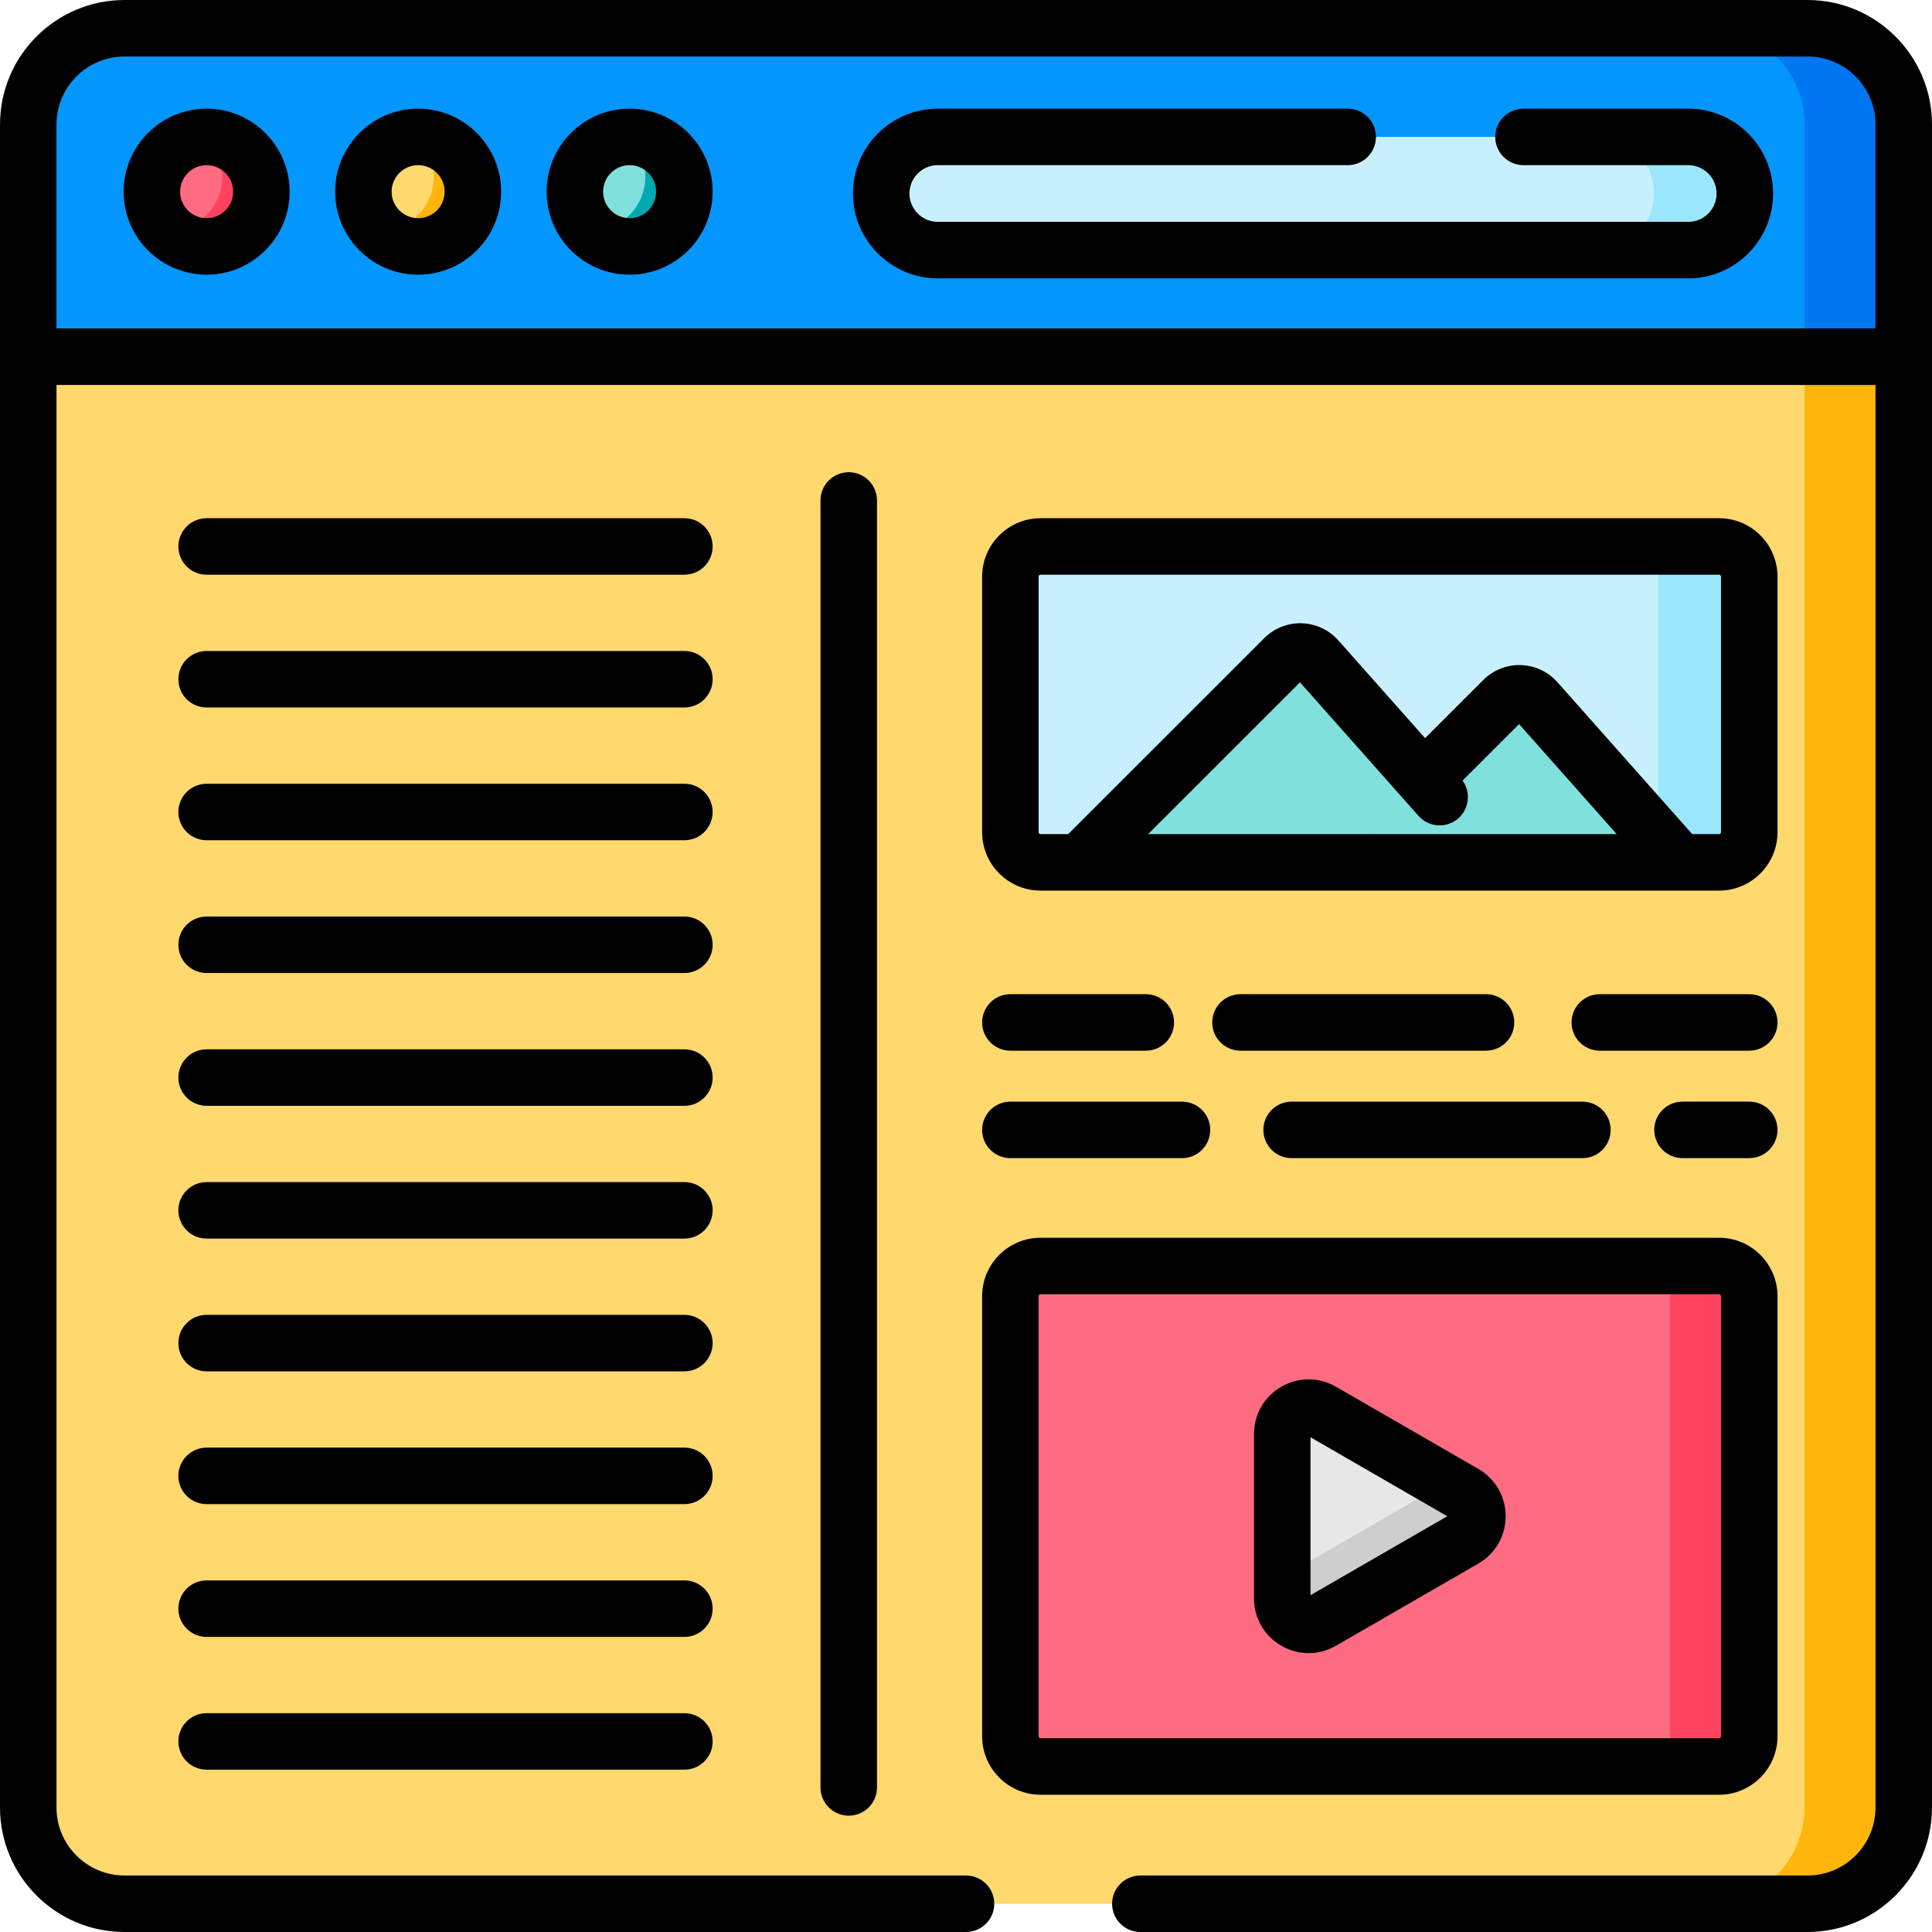
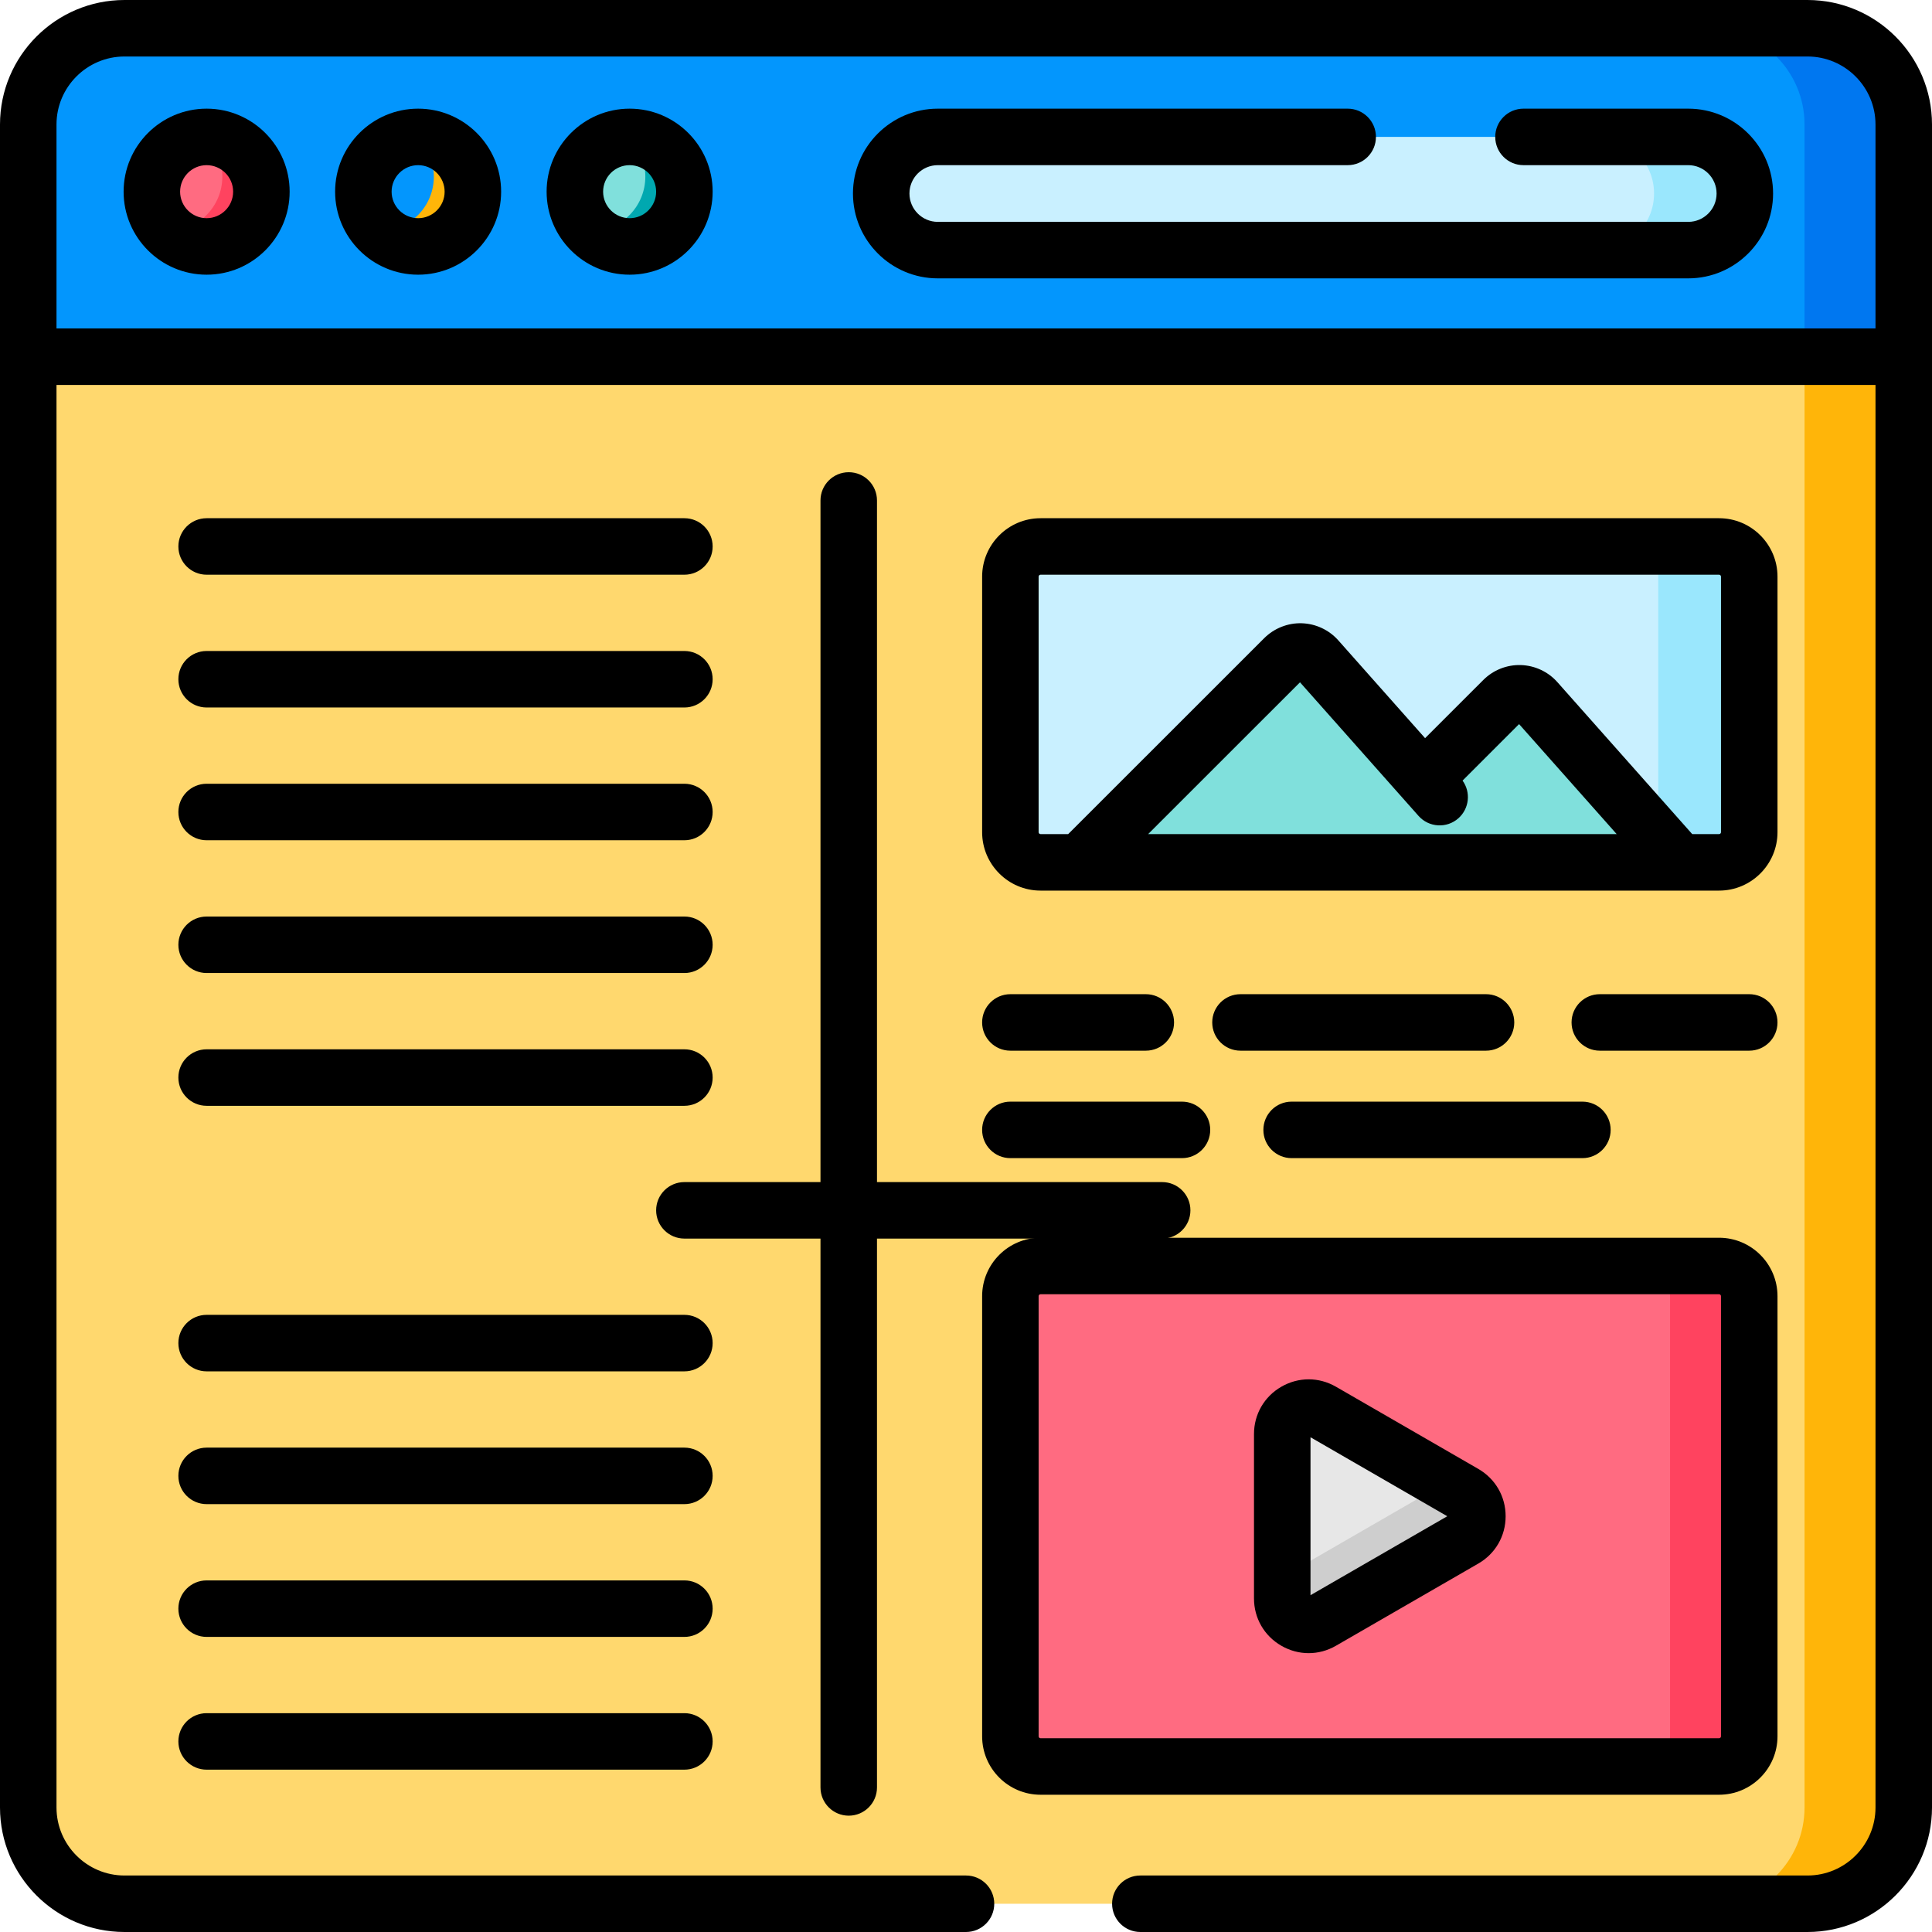
<svg xmlns="http://www.w3.org/2000/svg" height="512pt" viewBox="0 0 512 512" width="512pt">
  <path d="m479 504.512h-446c-14.09 0-25.512-11.422-25.512-25.512v-446c0-14.09 11.422-25.512 25.512-25.512h446c14.09 0 25.512 11.422 25.512 25.512v446c0 14.09-11.422 25.512-25.512 25.512zm0 0" fill="#ffd86e" />
  <path d="m504.52 32.996v446.004c0 14.094-11.426 25.52-25.52 25.52h-26.297c14.094 0 25.52-11.426 25.52-25.52v-446.004c0-14.082-11.426-25.508-25.52-25.508h26.297c14.094 0 25.52 11.426 25.52 25.508zm0 0" fill="#ffb509" />
  <path d="m504.512 94.527h-497.023v-61.527c0-14.09 11.422-25.512 25.512-25.512h446c14.09 0 25.516 11.422 25.516 25.512v61.527zm0 0" fill="#0396fd" />
  <path d="m504.52 32.996v61.535h-26.297v-61.535c0-14.082-11.426-25.508-25.52-25.508h26.297c14.094 0 25.52 11.426 25.52 25.508zm0 0" fill="#0077f0" />
  <path d="m69.27 50.797c0 8.016-6.496 14.512-14.512 14.512-8.016 0-14.516-6.496-14.516-14.512s6.5-14.516 14.516-14.516c8.016 0 14.512 6.5 14.512 14.516zm0 0" fill="#ff6b81" />
-   <path d="m125.32 50.797c0 8.016-6.496 14.512-14.512 14.512s-14.516-6.496-14.516-14.512 6.5-14.516 14.516-14.516 14.512 6.5 14.512 14.516zm0 0" fill="#ffd86e" />
  <path d="m181.371 50.797c0 8.016-6.496 14.512-14.512 14.512s-14.516-6.496-14.516-14.512 6.5-14.516 14.516-14.516 14.512 6.5 14.512 14.516zm0 0" fill="#80e0dc" />
  <path d="m69.266 50.801c0 8.012-6.492 14.504-14.504 14.504-3.879 0-7.41-1.52-10.012-4.012 7.852-.172 14.172-6.59 14.172-14.492 0-4.141-1.73-7.863-4.5-10.504.109-.012.23-.012.34-.012 8.012 0 14.504 6.492 14.504 14.516zm0 0" fill="#ff435f" />
  <path d="m125.316 50.801c0 8.012-6.488 14.504-14.512 14.504-3.879 0-7.402-1.52-10.012-4.012 7.859-.172 14.184-6.59 14.184-14.492 0-4.141-1.73-7.863-4.5-10.504.109-.012.219-.012.328-.012 8.023 0 14.512 6.492 14.512 14.516zm0 0" fill="#ffb509" />
  <path d="m181.371 50.801c0 8.012-6.5 14.504-14.512 14.504-3.883 0-7.402-1.52-10.016-4.012 7.863-.172 14.176-6.59 14.176-14.492 0-4.141-1.73-7.863-4.5-10.504.109-.012.227-.012.34-.012 8.012 0 14.512 6.492 14.512 14.516zm0 0" fill="#00a8b0" />
  <path d="m447.402 66.281h-198.871c-8.285 0-15-6.715-15-15s6.715-15 15-15h198.871c8.285 0 15 6.715 15 15s-6.715 15-15 15zm0 0" fill="#c9f0ff" />
  <path d="m462.398 51.281c0 4.141-1.68 7.891-4.391 10.613-2.711 2.707-6.461 4.391-10.602 4.391h-24.059c4.141 0 7.895-1.684 10.605-4.391 2.711-2.723 4.391-6.473 4.391-10.613 0-8.285-6.711-14.996-14.996-14.996h24.059c8.281 0 14.992 6.711 14.992 14.996zm0 0" fill="#9ae7fd" />
  <path d="m455.57 228.531h-179.812c-4.418 0-8-3.578-8-7.996v-67.719c0-4.418 3.582-7.996 8-7.996h179.812c4.418 0 8 3.578 8 7.996v67.719c0 4.418-3.582 7.996-8 7.996zm0 0" fill="#c9f0ff" />
  <path d="m463.57 152.812v67.719c0 4.418-3.582 8-8.004 8h-24.105c4.41 0 7.992-3.582 7.992-8v-67.719c0-4.41-3.582-7.988-7.992-7.988h24.105c4.422-.004 8.004 3.578 8.004 7.988zm0 0" fill="#9ae7fd" />
  <path d="m286.672 228.043 53.66-53.637c2.445-2.441 6.441-2.32 8.73.262l47.363 53.375zm0 0" fill="#80e0dc" />
  <path d="m355.816 228.043 42.578-42.559c2.441-2.441 6.438-2.32 8.73.262l37.531 42.297zm0 0" fill="#80e0dc" />
  <path d="m455.57 468.137h-179.812c-4.418 0-8-3.582-8-7.996v-116.641c0-4.418 3.582-8 8-8h179.812c4.418 0 8 3.582 8 8v116.641c0 4.414-3.582 7.996-8 7.996zm0 0" fill="#ff6b81" />
  <path d="m463.57 343.5v116.637c0 4.422-3.582 8-8.004 8h-20.984c4.422 0 8-3.578 8-8v-116.637c0-4.422-3.578-8.004-8-8.004h20.984c4.422 0 8.004 3.582 8.004 8.004zm0 0" fill="#ff435f" />
  <path d="m388.023 395.762-37.723-21.777c-4.664-2.695-10.492.672-10.492 6.055v43.559c0 5.383 5.828 8.75 10.492 6.059l37.723-21.781c4.66-2.691 4.66-9.422 0-12.113zm0 0" fill="#e7e7e7" />
  <path d="m388.02 407.875-37.715 21.781c-4.664 2.691-10.492-.676-10.492-6.059v-5.664l43.309-25 4.898 2.828c4.664 2.691 4.664 9.422 0 12.113zm0 0" fill="#cecece" />
  <path d="m54.758 28.797c-12.133 0-22 9.867-22 22 0 12.129 9.867 22 22 22 12.129 0 22-9.871 22-22 0-12.133-9.871-22-22-22zm0 29.023c-3.875 0-7.027-3.152-7.027-7.023 0-3.875 3.152-7.027 7.027-7.027s7.023 3.152 7.023 7.027c0 3.871-3.148 7.023-7.023 7.023zm0 0" />
  <path d="m110.809 28.797c-12.133 0-22 9.867-22 22 0 12.129 9.867 22 22 22 12.129 0 21.996-9.871 21.996-22 .004-12.133-9.867-22-21.996-22zm0 29.023c-3.875 0-7.027-3.152-7.027-7.023 0-3.875 3.152-7.027 7.027-7.027 3.871 0 7.023 3.152 7.023 7.027 0 3.871-3.148 7.023-7.023 7.023zm0 0" />
  <path d="m166.859 28.797c-12.133 0-22 9.867-22 22 0 12.129 9.867 22 22 22 12.129 0 22-9.871 22-22 0-12.133-9.871-22-22-22zm0 29.023c-3.875 0-7.027-3.152-7.027-7.023 0-3.875 3.152-7.027 7.027-7.027 3.871 0 7.023 3.152 7.023 7.027 0 3.871-3.148 7.023-7.023 7.023zm0 0" />
  <path d="m181.371 137.332h-126.613c-4.137 0-7.488 3.352-7.488 7.488 0 4.133 3.352 7.484 7.488 7.484h126.613c4.137 0 7.488-3.352 7.488-7.484 0-4.137-3.352-7.488-7.488-7.488zm0 0" />
  <path d="m181.371 172.52h-126.613c-4.137 0-7.488 3.352-7.488 7.484 0 4.137 3.352 7.488 7.488 7.488h126.613c4.137 0 7.488-3.352 7.488-7.488 0-4.133-3.352-7.484-7.488-7.484zm0 0" />
  <path d="m181.371 207.703h-126.613c-4.137 0-7.488 3.352-7.488 7.488 0 4.133 3.352 7.484 7.488 7.484h126.613c4.137 0 7.488-3.352 7.488-7.484 0-4.137-3.352-7.488-7.488-7.488zm0 0" />
  <path d="m181.371 242.891h-126.613c-4.137 0-7.488 3.352-7.488 7.488 0 4.133 3.352 7.484 7.488 7.484h126.613c4.137 0 7.488-3.352 7.488-7.484 0-4.137-3.352-7.488-7.488-7.488zm0 0" />
  <path d="m181.371 278.078h-126.613c-4.137 0-7.488 3.352-7.488 7.484 0 4.137 3.352 7.488 7.488 7.488h126.613c4.137 0 7.488-3.352 7.488-7.488 0-4.133-3.352-7.484-7.488-7.484zm0 0" />
-   <path d="m181.371 313.266h-126.613c-4.137 0-7.488 3.352-7.488 7.484s3.352 7.488 7.488 7.488h126.613c4.137 0 7.488-3.355 7.488-7.488s-3.352-7.484-7.488-7.484zm0 0" />
+   <path d="m181.371 313.266c-4.137 0-7.488 3.352-7.488 7.484s3.352 7.488 7.488 7.488h126.613c4.137 0 7.488-3.355 7.488-7.488s-3.352-7.484-7.488-7.484zm0 0" />
  <path d="m181.371 348.449h-126.613c-4.137 0-7.488 3.352-7.488 7.488 0 4.133 3.352 7.484 7.488 7.484h126.613c4.137 0 7.488-3.352 7.488-7.484 0-4.137-3.352-7.488-7.488-7.488zm0 0" />
  <path d="m181.371 383.637h-126.613c-4.137 0-7.488 3.352-7.488 7.484 0 4.137 3.352 7.488 7.488 7.488h126.613c4.137 0 7.488-3.352 7.488-7.488 0-4.133-3.352-7.484-7.488-7.484zm0 0" />
  <path d="m181.371 418.824h-126.613c-4.137 0-7.488 3.352-7.488 7.484 0 4.137 3.352 7.488 7.488 7.488h126.613c4.137 0 7.488-3.352 7.488-7.488 0-4.133-3.352-7.484-7.488-7.484zm0 0" />
  <path d="m181.371 454.008h-126.613c-4.137 0-7.488 3.352-7.488 7.488 0 4.133 3.352 7.484 7.488 7.484h126.613c4.137 0 7.488-3.352 7.488-7.484 0-4.137-3.352-7.488-7.488-7.488zm0 0" />
  <path d="m217.438 132.629v341.059c0 4.133 3.352 7.484 7.488 7.484 4.133 0 7.484-3.352 7.484-7.484v-341.059c0-4.137-3.352-7.488-7.484-7.488-4.137 0-7.488 3.352-7.488 7.488zm0 0" />
  <path d="m479 0h-446c-18.195 0-33 14.805-33 33v446c0 18.195 14.805 33 33 33h223c4.137 0 7.488-3.352 7.488-7.488 0-4.133-3.352-7.484-7.488-7.484h-223c-9.941 0-18.027-8.086-18.027-18.027v-376.984h482.055v376.984c0 9.941-8.086 18.027-18.027 18.027h-176.801c-4.137 0-7.484 3.352-7.484 7.484 0 4.137 3.352 7.488 7.484 7.488h176.801c18.195 0 33-14.805 33-33v-446c0-18.195-14.805-33-33-33zm18.027 87.043h-482.055v-54.043c0-9.941 8.09-18.027 18.027-18.027h446c9.941 0 18.027 8.086 18.027 18.027zm0 0" />
  <path d="m447.402 28.797h-43.664c-4.133 0-7.484 3.352-7.484 7.484 0 4.137 3.352 7.488 7.484 7.488h43.664c4.145 0 7.512 3.367 7.512 7.512s-3.367 7.516-7.512 7.516h-198.871c-4.145 0-7.516-3.371-7.516-7.516s3.371-7.512 7.516-7.512h108.625c4.137 0 7.484-3.352 7.484-7.488 0-4.133-3.352-7.484-7.484-7.484h-108.625c-12.398 0-22.488 10.086-22.488 22.484 0 12.402 10.09 22.488 22.488 22.488h198.871c12.398 0 22.484-10.09 22.484-22.488.004-12.398-10.086-22.484-22.484-22.484zm0 0" />
  <path d="m471.055 152.816c0-8.539-6.945-15.484-15.484-15.484h-179.812c-8.539 0-15.484 6.945-15.484 15.484v67.719c0 8.539 6.945 15.484 15.484 15.484h179.812c8.539 0 15.484-6.949 15.484-15.484zm-166.789 68.23 40.246-40.23 31.41 35.402c2.746 3.094 7.477 3.375 10.57.633 2.902-2.578 3.328-6.906 1.102-9.984l14.977-14.973 25.867 29.152zm151.816-.512c0 .281-.23.512-.512.512h-7.113l-35.734-40.27c-2.453-2.766-5.984-4.418-9.684-4.527-3.699-.117-7.32 1.324-9.938 3.941l-15.438 15.43-23-25.922c-2.457-2.766-5.984-4.418-9.688-4.527-3.668-.117-7.32 1.324-9.938 3.941l-51.957 51.934h-7.324c-.285 0-.512-.23-.512-.512v-67.719c0-.281.227-.512.512-.512h179.812c.281 0 .512.23.512.512zm0 0" />
  <path d="m267.758 278.441h35.895c4.137 0 7.484-3.352 7.484-7.484 0-4.137-3.352-7.488-7.484-7.488h-35.895c-4.133 0-7.484 3.352-7.484 7.488 0 4.133 3.352 7.484 7.484 7.484zm0 0" />
  <path d="m401.297 270.957c0-4.137-3.352-7.488-7.484-7.488h-65.07c-4.137 0-7.488 3.352-7.488 7.488 0 4.133 3.352 7.484 7.488 7.484h65.07c4.133 0 7.484-3.352 7.484-7.484zm0 0" />
  <path d="m463.57 263.469h-39.602c-4.137 0-7.488 3.352-7.488 7.488 0 4.133 3.352 7.484 7.488 7.484h39.602c4.133 0 7.484-3.352 7.484-7.484 0-4.137-3.352-7.488-7.484-7.488zm0 0" />
  <path d="m267.758 306.918h45.48c4.137 0 7.484-3.352 7.484-7.488 0-4.133-3.352-7.484-7.484-7.484h-45.48c-4.133 0-7.484 3.352-7.484 7.484 0 4.133 3.352 7.488 7.484 7.488zm0 0" />
  <path d="m342.293 306.918h77.062c4.137 0 7.484-3.352 7.484-7.488 0-4.133-3.352-7.484-7.484-7.484h-77.062c-4.137 0-7.484 3.352-7.484 7.484-.004 4.133 3.348 7.488 7.484 7.488zm0 0" />
-   <path d="m463.57 291.941h-17.688c-4.137 0-7.484 3.352-7.484 7.488 0 4.133 3.352 7.484 7.484 7.484h17.688c4.133 0 7.484-3.352 7.484-7.484 0-4.137-3.352-7.488-7.484-7.488zm0 0" />
  <path d="m471.055 460.141v-116.641c0-8.539-6.945-15.484-15.484-15.484h-179.812c-8.539 0-15.484 6.945-15.484 15.484v116.641c0 8.535 6.945 15.484 15.484 15.484h179.812c8.539 0 15.484-6.949 15.484-15.484zm-195.809 0v-116.641c0-.285.23-.512.512-.512h179.812c.281 0 .512.227.512.512v116.641c0 .281-.23.512-.512.512h-179.812c-.281 0-.512-.23-.512-.512zm0 0" />
  <path d="m391.766 389.277-37.719-21.777c-4.535-2.617-9.949-2.617-14.484 0-4.531 2.617-7.242 7.305-7.242 12.539v43.559c0 5.234 2.711 9.922 7.242 12.539 2.27 1.309 4.754 1.965 7.242 1.965 2.484 0 4.973-.652 7.242-1.965l37.719-21.777c4.535-2.617 7.242-7.305 7.242-12.539 0-5.238-2.707-9.926-7.242-12.543zm-44.469 33.465v-41.852l36.246 20.93zm0 0" />
</svg>